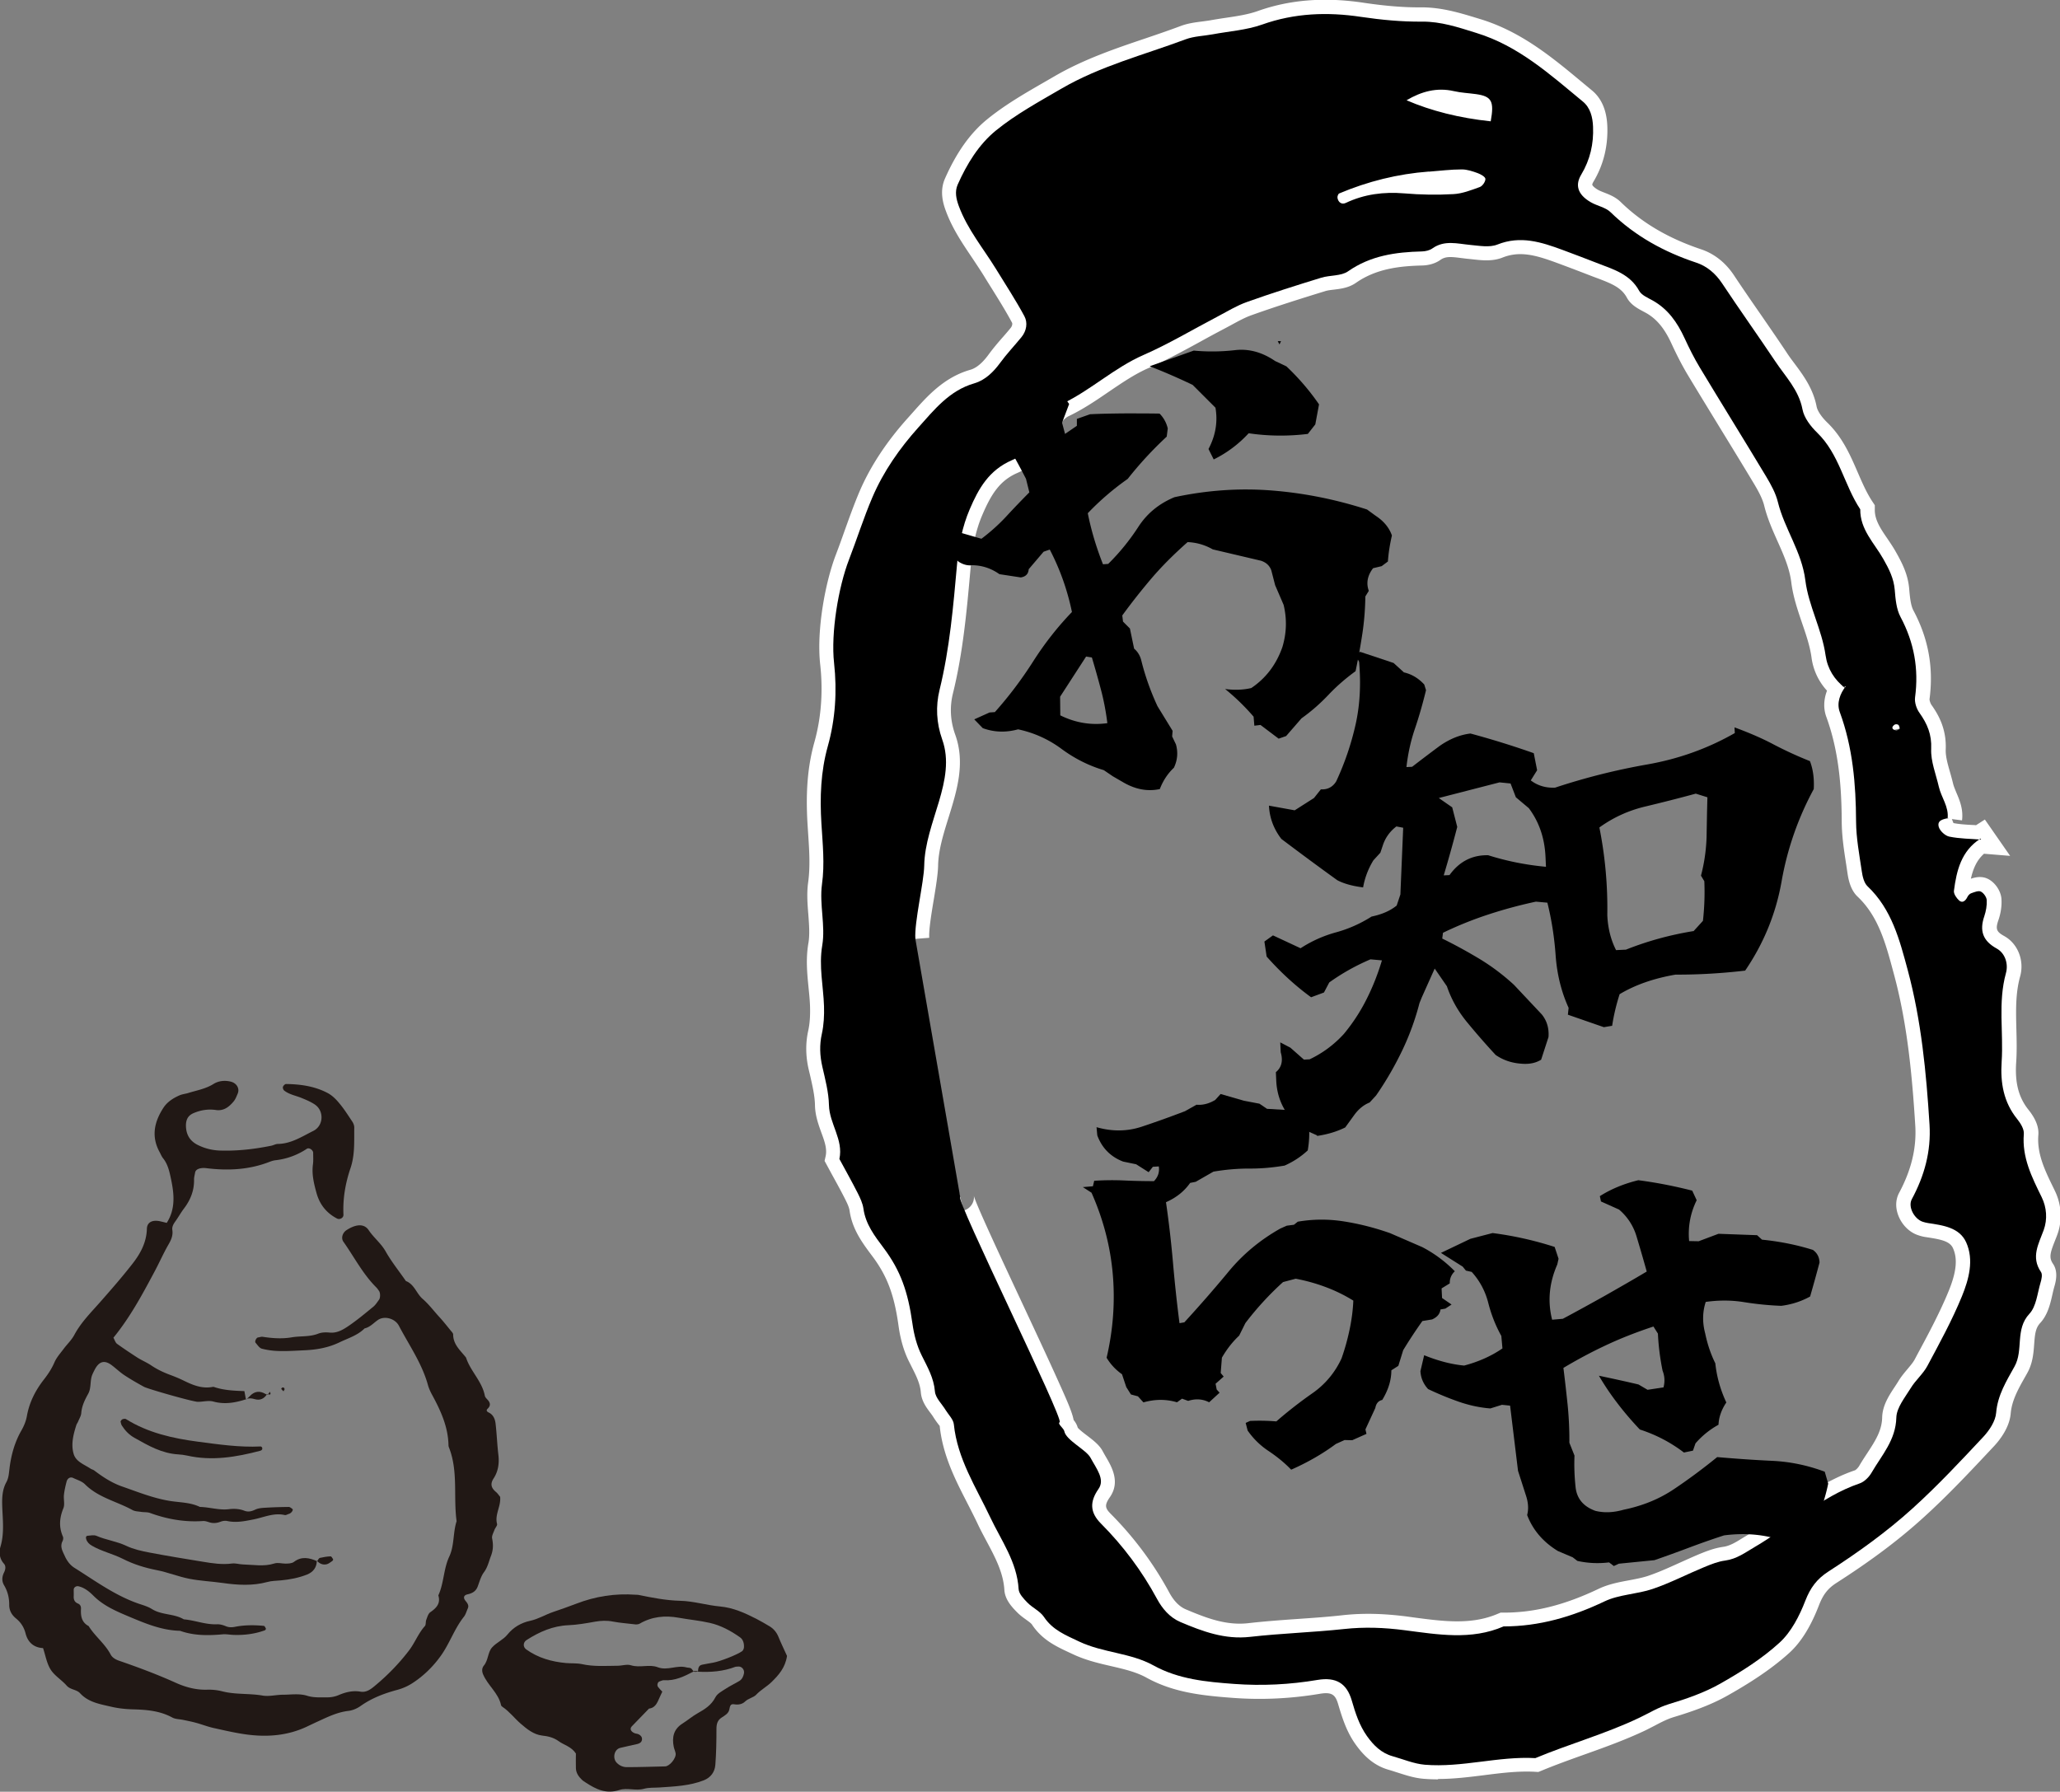
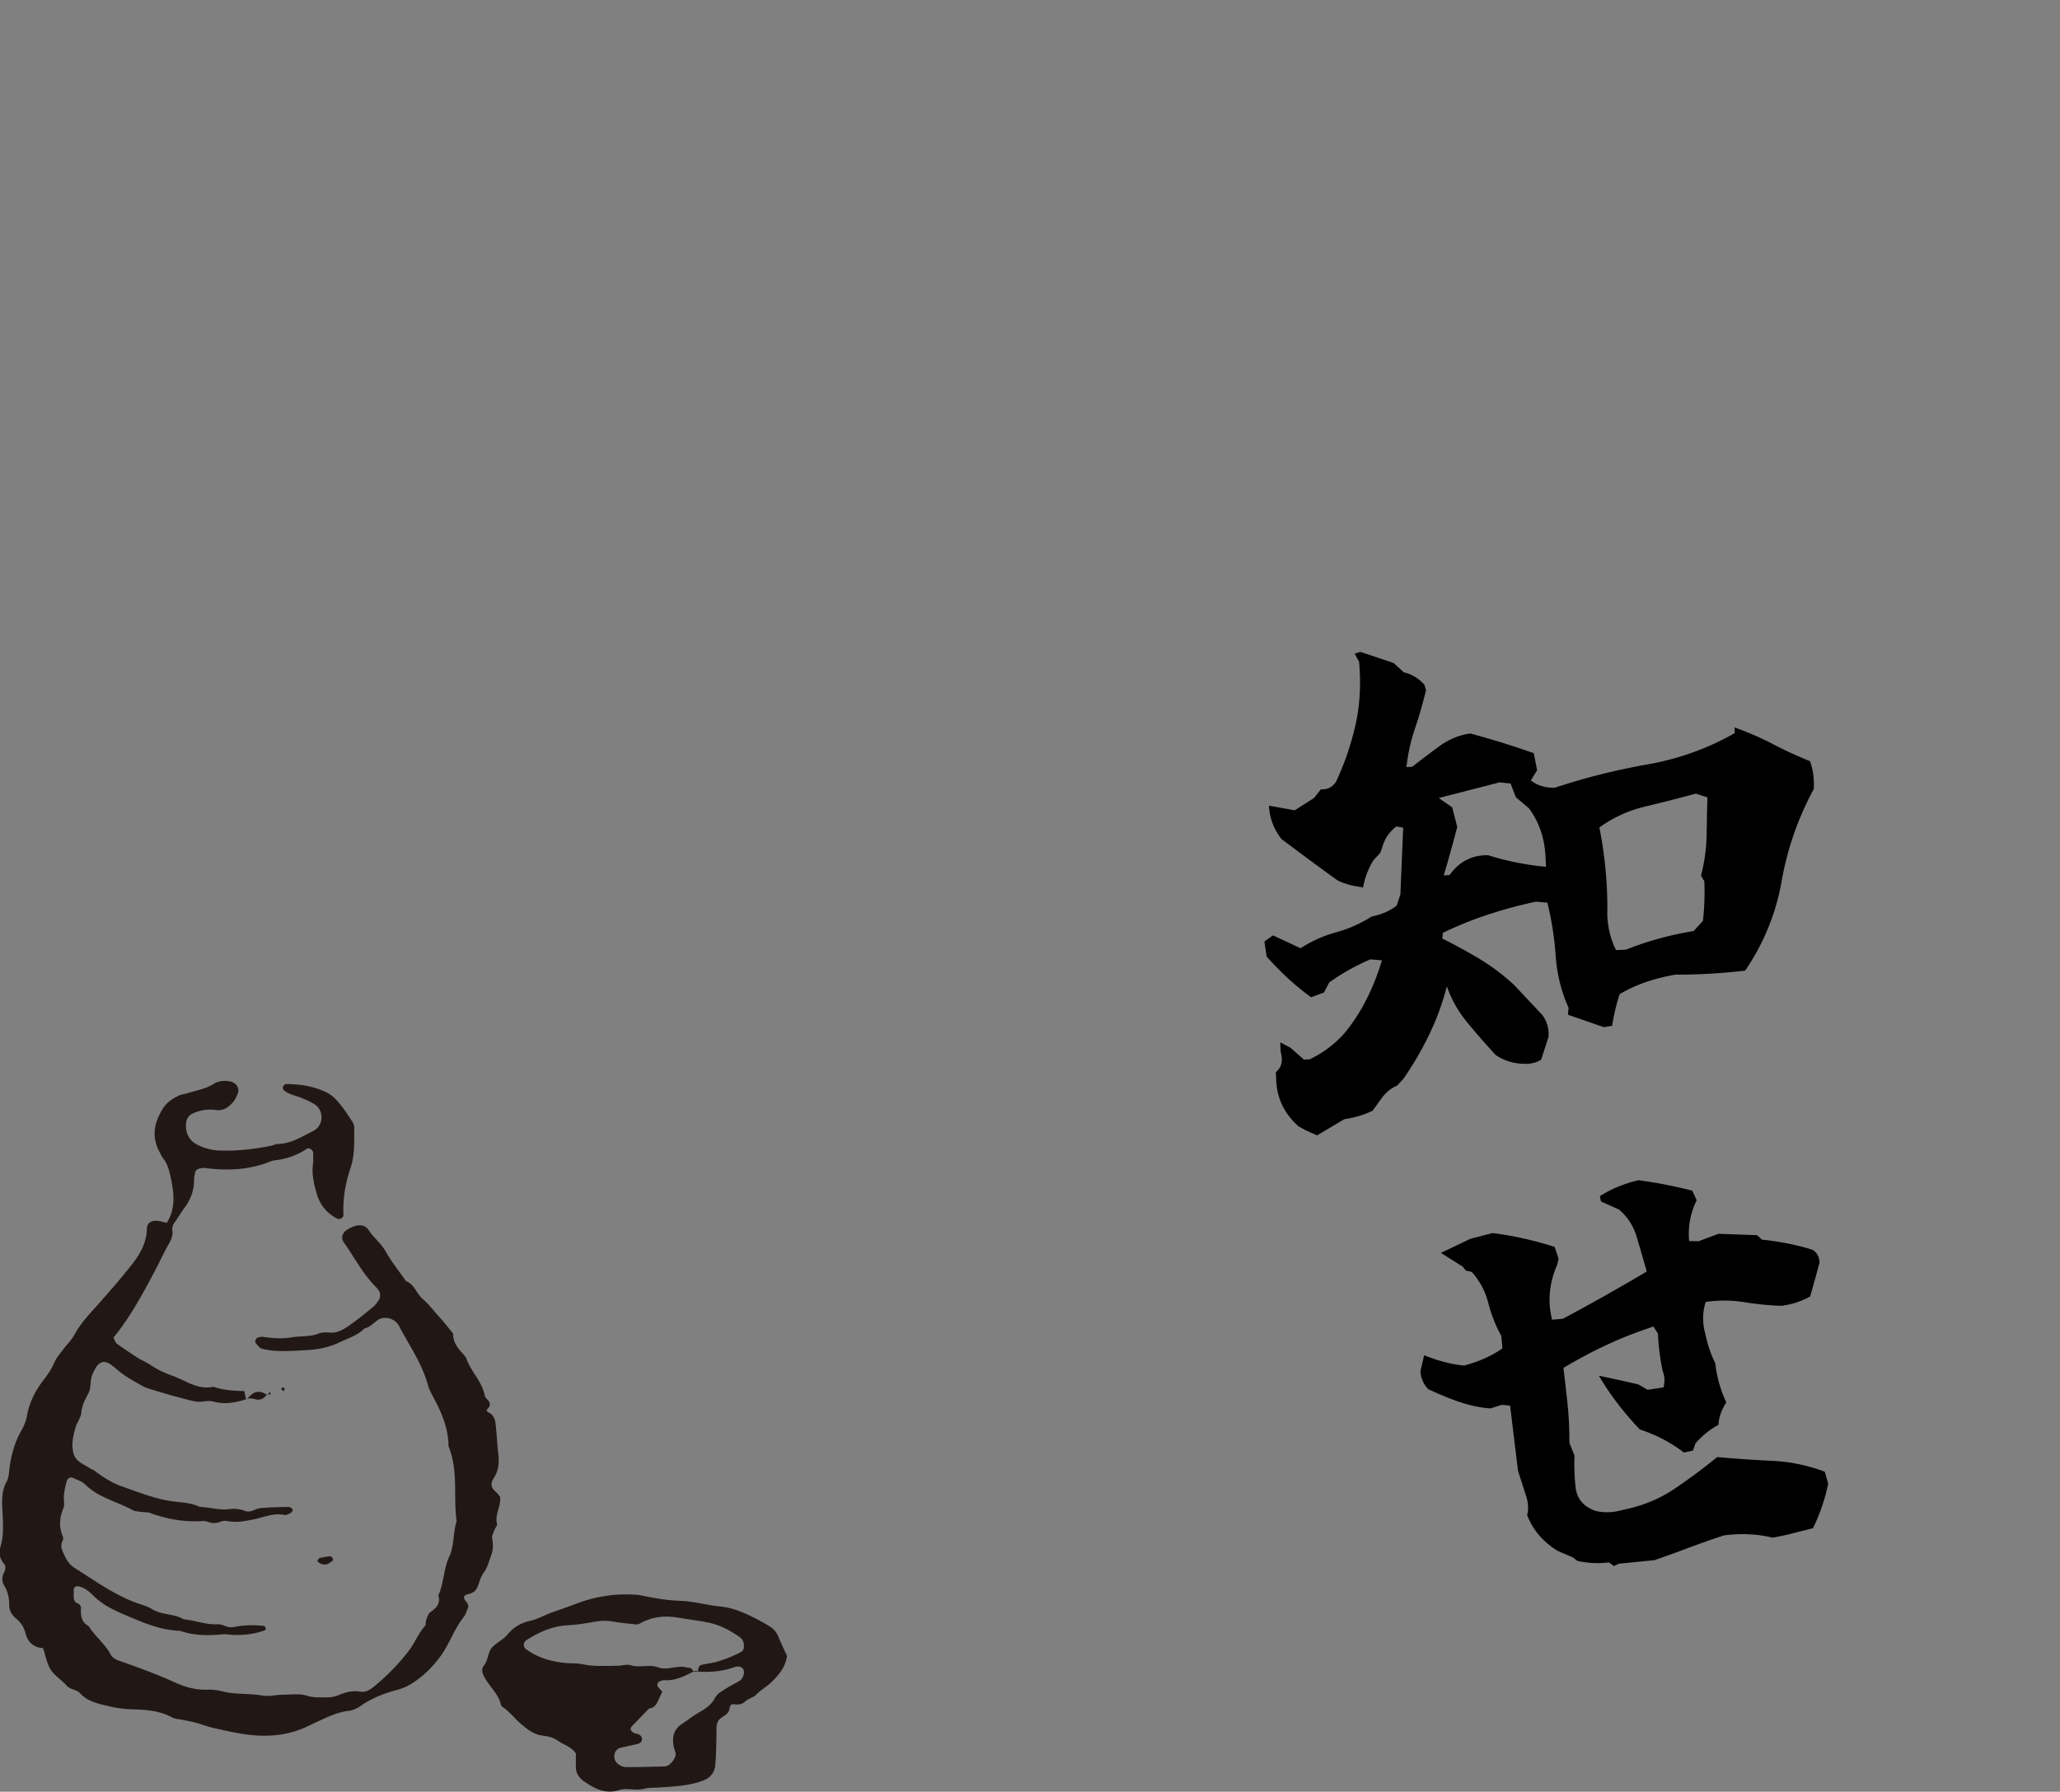
<svg xmlns="http://www.w3.org/2000/svg" id="_レイヤー_2" viewBox="0 0 221.02 192.26">
  <rect x="0" y="0" width="221.02" height="192.26" fill="#808080" stroke="none" />
  <defs>
    <style>.cls-1,.cls-3{stroke-width:0}.cls-3{fill:#211815}</style>
  </defs>
  <g id="_レイヤー_1-2">
-     <path d="M154.26 190.93c-.5 0-1-.02-1.51-.06-1-.08-1.9-.38-2.78-.66-.32-.1-.64-.21-.96-.3-1.82-.51-2.91-1.81-3.58-2.75-.94-1.32-1.41-2.78-1.85-4.27-.29-.99-.63-1.37-1.98-1.14-3.09.52-6.22.67-9.3.44-3.37-.25-6.4-.58-9.29-2.17-1.12-.62-2.42-.92-3.8-1.24-1.34-.31-2.72-.63-4.08-1.27l-.41-.19c-1.43-.67-2.91-1.36-4-3-.09-.14-.37-.34-.62-.52-.31-.22-.65-.47-.97-.79-.52-.53-1.3-1.33-1.37-2.4-.11-1.86-.99-3.51-1.92-5.25-.34-.64-.68-1.27-.98-1.92-.34-.71-.7-1.42-1.06-2.12-1.31-2.55-2.66-5.18-2.98-8.33-.01.02-.16-.19-.26-.32-.14-.19-.28-.39-.4-.58-.1-.17-.23-.34-.35-.5-.42-.56-.93-1.25-1.01-2.16-.08-1-.53-1.86-1.04-2.87l-.23-.46c-.55-1.09-.93-2.4-1.13-3.87-.46-3.3-1.22-5.32-2.81-7.44l-.06-.08c-.98-1.31-2.1-2.8-2.38-4.82-.05-.35-.26-.79-.46-1.19-.44-.87-.91-1.73-1.38-2.58l-.84-1.55.12-.54c.16-.76-.12-1.56-.46-2.48-.31-.86-.67-1.84-.69-2.95-.02-1.04-.28-2.13-.54-3.28l-.13-.54c-.34-1.47-.35-2.85-.05-4.2.16-.73.22-1.57.19-2.58-.02-.66-.09-1.33-.16-2.03-.15-1.52-.31-3.09-.01-4.8.15-.91.07-1.92-.01-3-.09-1.13-.19-2.3-.02-3.5.23-1.7.12-3.39 0-5.17l-.07-1.08c-.21-3.5.02-6.21.74-8.79.73-2.62.94-5.42.62-8.33-.41-3.73.56-8.87 1.69-11.8.32-.84.63-1.7.93-2.55.5-1.39 1.01-2.82 1.6-4.21 1.15-2.68 2.88-5.32 5.17-7.87l.49-.55c1.59-1.79 3.39-3.83 6.23-4.64.65-.19 1.3-.73 1.97-1.65.49-.67 1.02-1.29 1.54-1.88.27-.31.54-.62.8-.94.17-.2.23-.45.16-.59-.68-1.27-1.47-2.53-2.23-3.75-.27-.43-.54-.86-.8-1.29-.39-.63-.81-1.25-1.22-1.87-1.05-1.56-2.15-3.17-2.85-5.08-.32-.85-.67-2.14-.1-3.45 1.24-2.82 2.73-4.91 4.54-6.38 1.93-1.57 4.09-2.81 6.19-4.02l1.04-.6c3.11-1.81 6.49-2.96 9.75-4.06 1.27-.43 2.53-.86 3.78-1.33.77-.29 1.57-.39 2.27-.48.3-.04.61-.08.91-.13.56-.1 1.12-.19 1.68-.27 1.21-.18 2.34-.35 3.37-.71 3.44-1.23 7.16-1.53 11.35-.91 2.4.36 4.41.52 6.32.5 2.09.01 3.98.57 5.81 1.13l.46.14c4.37 1.34 7.68 4.09 10.89 6.76l1.06.88c1.02.84 1.58 2.12 1.65 3.8.09 2.18-.41 4.2-1.48 5.99-.13.21-.14.33-.13.35.02.06.16.27.63.54.17.1.41.19.66.29.54.21 1.21.47 1.76 1.01 2.31 2.25 5.13 3.9 8.62 5.07 1.41.47 2.63 1.43 3.53 2.79.97 1.46 1.97 2.91 2.97 4.35.92 1.34 1.85 2.68 2.75 4.04.25.38.52.74.8 1.11.93 1.25 1.98 2.67 2.35 4.6.09.45.52 1.1 1.14 1.7 1.64 1.59 2.47 3.5 3.27 5.35.49 1.13.95 2.19 1.57 3.13l.26.39v.46c-.02 1.12.62 2.06 1.36 3.14.31.46.63.93.92 1.45.67 1.19 1.28 2.39 1.41 3.92.07.82.15 1.75.45 2.32 1.62 3.03 2.18 6.15 1.73 9.54 0 .11.08.41.21.6.76 1.07 1.62 2.58 1.53 4.78-.03.71.2 1.53.45 2.4.12.42.24.85.34 1.27.07.29.21.61.35.96.34.79.76 1.77.61 2.98l-1.09-.14.17.43c.67.13 1.38.17 2.13.21.1 0 .19.01.29.02l.95-.61 2.71 3.9-2.8-.23c-.75.66-1.16 1.55-1.41 2.68.48-.16 1.15-.31 1.81.01.79.38 1.42 1.32 1.47 2.18.06.91-.15 1.75-.34 2.29-.31.92-.2 1.21.63 1.67 1.47.81 2.19 2.64 1.71 4.35-.5 1.8-.45 3.67-.4 5.65.03 1.15.06 2.35-.02 3.55-.15 2.2.26 3.78 1.34 5.12.75.94 1.1 1.83 1.04 2.65-.17 2.05.69 3.81 1.69 5.85l.08.17c.72 1.47.82 3.18.27 4.68-.08.23-.18.47-.27.7-.51 1.29-.65 1.79-.2 2.45.41.6.46 1.4.15 2.43-.08.28-.15.58-.22.89-.23 1.01-.5 2.16-1.3 3.03-.5.54-.57 1.18-.65 2.27-.07.96-.15 2.04-.74 3.1l-.23.41c-.74 1.3-1.43 2.54-1.55 3.94-.13 1.51-1.17 2.83-1.77 3.48l-.16.17c-2.39 2.55-4.85 5.18-7.5 7.57-2.58 2.34-5.52 4.55-9.26 6.95-.92.59-1.43 1.24-1.88 2.4-.88 2.28-1.91 3.94-3.15 5.08-2.15 1.96-4.68 3.49-6.64 4.6-1.89 1.07-4 1.78-5.82 2.33-.68.21-1.32.54-2 .9-.33.17-.66.34-1 .51-2.17 1.03-4.43 1.84-6.62 2.62-1.51.54-3.07 1.1-4.56 1.72l-.32.13-.34-.02c-1.78-.1-3.57.12-5.45.36-1.6.2-3.25.41-4.94.41zm-11.99-12.24c2.63 0 3.73 1.77 4.2 3.36.39 1.33.74 2.43 1.41 3.38.65.92 1.24 1.4 1.95 1.6.36.1.71.22 1.07.33.75.24 1.45.47 2.1.52 1.9.16 3.81-.08 5.82-.33 1.83-.23 3.71-.46 5.64-.4 1.46-.6 2.95-1.13 4.39-1.64 2.12-.76 4.31-1.54 6.34-2.51.31-.15.61-.3.9-.46.77-.4 1.57-.82 2.52-1.11 1.75-.53 3.59-1.15 5.22-2.07 1.82-1.03 4.16-2.44 6.09-4.2.88-.8 1.68-2.13 2.38-3.95.68-1.75 1.59-2.9 3.05-3.84 3.59-2.31 6.41-4.42 8.86-6.65 2.55-2.31 4.98-4.9 7.32-7.4l.16-.17c.63-.67.94-1.33.97-1.67.17-2.06 1.1-3.71 1.93-5.17l.22-.4c.27-.48.31-1.11.37-1.85.09-1.23.2-2.75 1.44-4.09.26-.28.43-1.01.58-1.66.08-.37.17-.74.27-1.08.02-.07.04-.14.05-.18-1.12-1.91-.43-3.65.08-4.94.08-.2.16-.41.24-.61.27-.75.22-1.6-.15-2.35l-.08-.17c-1.08-2.21-2.2-4.49-1.99-7.33-.03-.09-.13-.3-.38-.61-1.56-1.95-2.2-4.24-2-7.21.07-1.06.04-2.13.01-3.27-.06-2.11-.12-4.3.5-6.54.09-.33.01-.76-.27-.92-2.03-1.13-2.75-2.87-2.09-5.06-.22.12-.42.17-.57.2-.6.11-1.22-.09-1.69-.53-.27-.26-1.14-1.18-1-2.3.17-1.4.45-2.81 1.11-4.07-.15-.02-.29-.05-.44-.08-.52-.1-1.03-.4-1.44-.8l-.3.17.06-.44c-.27-.32-.48-.69-.59-1.07-.21-.76 0-1.33.2-1.67.16-.26.36-.46.57-.61-.06-.18-.15-.38-.25-.6-.19-.43-.4-.93-.52-1.48-.08-.37-.19-.75-.3-1.12-.3-1.06-.61-2.16-.56-3.35.02-.47-.02-.89-.14-1.3l-.98.49c-.24.16-.76.49-1.44.35-1.18-.26-1.47-1.07-1.55-1.41-.15-.7.15-1.4.8-1.89.54-.4 1.24-.41 1.79-.21-.2-.57-.27-1.16-.2-1.69.37-2.75-.09-5.27-1.4-7.73-.6-1.12-.7-2.43-.79-3.48-.08-.94-.5-1.74-1.03-2.7-.23-.4-.5-.81-.79-1.23-.82-1.21-1.75-2.57-1.87-4.39-.65-1.05-1.12-2.16-1.59-3.23-.71-1.65-1.39-3.21-2.6-4.39-.77-.74-1.74-1.92-2-3.3-.24-1.25-.97-2.23-1.81-3.37-.3-.41-.6-.81-.88-1.23-.9-1.34-1.81-2.67-2.73-4-1.01-1.46-2.01-2.92-2.99-4.4-.54-.81-1.2-1.35-1.98-1.61-3.93-1.31-7.12-3.19-9.76-5.76-.11-.11-.47-.25-.76-.36-.33-.13-.7-.27-1.07-.48-1.1-.63-1.79-1.44-2.03-2.38-.15-.6-.2-1.54.46-2.64.78-1.3 1.12-2.71 1.06-4.32-.05-1.19-.43-1.5-.56-1.6l-1.07-.88c-3.11-2.59-6.06-5.03-9.85-6.2l-.47-.14c-1.65-.51-3.22-1-4.82-1h-.39c-1.98 0-4.04-.17-6.46-.53-3.69-.55-6.93-.3-9.9.76-1.3.47-2.64.66-3.94.86-.53.08-1.05.15-1.57.25-.35.07-.71.11-1.08.16-.59.08-1.15.15-1.6.31-1.28.48-2.57.92-3.87 1.36-3.27 1.11-6.35 2.15-9.2 3.81l-1.05.61c-1.99 1.15-4.05 2.33-5.79 3.75-1.44 1.17-2.64 2.89-3.69 5.26-.11.24-.06.61.16 1.19.58 1.57 1.53 2.96 2.53 4.44.44.65.88 1.3 1.29 1.97.26.43.53.85.79 1.27.79 1.26 1.61 2.57 2.33 3.92.65 1.22.46 2.76-.48 3.91-.28.34-.56.67-.85 1-.5.58-.97 1.12-1.39 1.69-1.08 1.48-2.25 2.38-3.57 2.76-2 .57-3.37 2.11-4.81 3.75l-.5.56c-2.06 2.3-3.63 4.67-4.64 7.04-.56 1.31-1.06 2.7-1.54 4.04-.31.88-.62 1.75-.96 2.62-.99 2.58-1.85 7.29-1.51 10.4.36 3.3.12 6.49-.71 9.48-.63 2.24-.82 4.65-.63 7.8l.07 1.05c.13 1.85.26 3.77-.02 5.78-.12.87-.04 1.83.04 2.84.1 1.21.2 2.46-.02 3.74-.22 1.31-.1 2.62.04 4 .07.72.15 1.46.17 2.23.04 1.26-.04 2.35-.26 3.32-.21.93-.19 1.84.05 2.89l.12.53c.29 1.25.59 2.54.62 3.89.01.62.26 1.29.51 2 .38 1.04.8 2.19.66 3.54l.33.61c.48.88.96 1.77 1.42 2.66.31.61.65 1.33.76 2.14.17 1.25.93 2.26 1.81 3.43l.06.08c1.9 2.54 2.85 5.01 3.38 8.83.16 1.15.44 2.14.84 2.94l.22.44c.6 1.18 1.22 2.4 1.35 3.98.03.09.27.4.42.61.19.25.37.5.52.76.07.12.16.23.24.35.32.43.75 1.02.83 1.79.27 2.58 1.43 4.86 2.66 7.26.38.73.75 1.47 1.1 2.21.29.6.6 1.19.92 1.79 1.03 1.92 2.09 3.91 2.27 6.37.1.17.39.46.52.6.14.14.35.29.57.45.44.31.98.7 1.37 1.29.62.94 1.57 1.38 2.77 1.94l.42.2c1.06.5 2.23.77 3.47 1.06 1.51.35 3.07.71 4.56 1.53 2.37 1.3 4.94 1.58 8.06 1.81 2.85.21 5.73.07 8.59-.41.41-.07.8-.1 1.15-.1zm73.38-57.02zM202.44 78.5c.08.16.23.35.45.5.57.4 1.1.09 1.3-.06.02-.01.03-.02.05-.04l-.38-.73.41.71c.19-.2.37-.61.27-1.09-.12-.57-.57-.85-.75-.89a1.5 1.5 0 0 0-.6 0l.67 1.27-1.41.32zm-69.39 98.7c-2.55 0-4.83-.87-6.97-1.77-1.33-.56-2.43-1.62-3.25-3.15a33.542 33.542 0 0 0-5.77-7.76c-1.16-1.17-2.18-3.09-.42-5.61-.01-.16-.37-.77-.59-1.13-.13-.22-.26-.44-.38-.66-.09-.12-.55-.47-.86-.71-.84-.65-1.71-1.31-2.02-2.25 0-.01-.02-.02-.03-.03-.25-.3-.72-.84-.63-1.61-.53-1.49-3.07-6.93-5.15-11.37-5.79-12.38-5.76-12.44-5.34-13.34l.3-.63.69-.19.77 2.9c.85-.23 1.2-1.1 1.07-1.62.22.91 3 6.85 5.23 11.62 1.4 3 2.8 5.99 3.82 8.26.96 2.13 1.52 3.39 1.67 4.22.17.21.35.48.44.82.16.21.68.61 1 .85.68.52 1.32 1.01 1.67 1.66.1.19.21.38.32.57.64 1.09 1.61 2.73.46 4.38-.6.86-.51 1.18.08 1.78 2.5 2.51 4.62 5.36 6.29 8.45.49.91 1.09 1.52 1.78 1.81 2.29.97 4.37 1.75 6.72 1.48 1.76-.2 3.55-.33 5.27-.45 1.58-.11 3.22-.22 4.81-.4 2.17-.24 4.35-.19 6.87.13l.8.11c3.18.42 6.18.82 9.01-.4l.29-.12h.35c3.28 0 6.51-.81 10.16-2.55 1.07-.51 2.2-.72 3.28-.92.73-.14 1.43-.27 2.05-.48 1.12-.38 2.2-.87 3.35-1.39.69-.31 1.37-.62 2.06-.91.85-.35 1.7-.68 2.64-.81.7-.1 1.33-.48 2.05-.93l.6-.36c1.28-.75 2.49-1.61 3.77-2.52 2.35-1.67 4.77-3.4 7.7-4.4.09-.03.33-.24.48-.5.26-.45.55-.89.84-1.33.85-1.3 1.58-2.41 1.61-3.85.03-1.28.74-2.36 1.37-3.31.14-.21.27-.41.39-.61.3-.49.66-.91.97-1.28.3-.36.59-.7.76-1.02l.34-.64c1.17-2.17 2.37-4.42 3.3-6.69.84-2.05.98-3.47.47-4.6-.34-.76-1.29-.95-2.81-1.18l-.13-.02c-.27-.04-.55-.11-.83-.21-.9-.3-1.7-1.09-2.08-2.06-.35-.87-.32-1.75.07-2.48 1.31-2.45 1.88-4.81 1.73-7.22-.33-5.25-.83-10.85-2.29-16.24l-.07-.26c-.82-3.06-1.6-5.95-3.83-8.06-.74-.7-.97-1.76-1.08-2.5l-.15-1.01c-.23-1.46-.46-2.98-.47-4.53-.02-3.37-.23-7.34-1.65-11.24-.33-.89-.29-1.87.07-2.82a6.505 6.505 0 0 1-1.66-3.56c-.17-1.23-.58-2.43-1.02-3.71-.47-1.39-.96-2.82-1.15-4.35-.19-1.53-.81-2.92-1.47-4.4-.54-1.21-1.1-2.46-1.44-3.85-.19-.75-.62-1.54-1.06-2.28-1.23-2.05-2.48-4.09-3.73-6.13-1.14-1.87-2.29-3.74-3.42-5.62-.56-.94-1.11-1.99-1.72-3.31-.76-1.67-1.62-2.7-2.78-3.34l-.26-.14c-.56-.3-1.34-.7-1.76-1.48-.58-1.06-1.56-1.48-3.12-2.07l-.46-.17c-1.29-.5-2.57-.99-3.87-1.47-2.25-.83-3.99-1.35-5.9-.59-1.06.42-2.18.3-3.17.19l-.46-.05c-.26-.02-.52-.06-.78-.09-1.09-.14-1.69-.2-2.25.2-.7.5-1.53.59-1.97.6-2.39.06-4.9.33-7.09 1.86-.76.53-1.62.64-2.38.73-.35.04-.67.08-.92.16-2.4.74-5.19 1.61-7.9 2.58-.71.25-1.42.64-2.17 1.05l-.84.45c-.84.44-1.67.89-2.5 1.35-1.77.97-3.61 1.97-5.51 2.81-1.52.66-2.88 1.6-4.33 2.58-1.34.92-2.73 1.86-4.28 2.6-.47.23-.87.73-1.08 1.38-.71 2.1-2.28 3.78-4.42 4.71-1.88.82-2.8 2.27-3.75 4.49-.65 1.51-1.04 3.21-1.23 5.35l-.05.53c-.39 4.36-.79 8.88-1.88 13.29-.36 1.47-.28 2.96.25 4.43 1.1 3.06.17 6.03-.72 8.89-.56 1.8-1.09 3.5-1.12 5.17-.02.89-.23 2.21-.46 3.6-.25 1.48-.55 3.31-.49 4.13l-2.99.23c-.09-1.18.21-2.96.52-4.85.2-1.23.41-2.49.42-3.16.04-2.1.66-4.09 1.26-6.01.78-2.5 1.52-4.87.76-6.99-.73-2.04-.84-4.11-.34-6.16 1.03-4.19 1.43-8.59 1.8-12.84l.05-.53c.22-2.47.69-4.46 1.46-6.27.96-2.22 2.23-4.71 5.31-6.05 1.36-.59 2.35-1.63 2.78-2.92.48-1.42 1.44-2.56 2.63-3.13 1.34-.64 2.58-1.48 3.89-2.38 1.5-1.02 3.05-2.08 4.82-2.85 1.78-.78 3.56-1.75 5.27-2.69.85-.46 1.7-.93 2.56-1.38.26-.14.53-.28.79-.42.82-.45 1.66-.91 2.6-1.24 2.77-.98 5.59-1.87 8.02-2.62.5-.15.99-.22 1.43-.27.37-.05.88-.11 1.04-.22 2.85-1.99 6.02-2.33 8.74-2.4.16 0 .29-.04.32-.06 1.52-1.08 3.09-.88 4.35-.71.23.03.45.06.68.08l.51.05c.64.07 1.36.15 1.73 0 3.12-1.25 5.96-.2 8.04.56 1.31.48 2.61.98 3.91 1.49l.44.17c1.66.63 3.55 1.34 4.69 3.43.03 0 .34.17.52.26l.33.18c2.27 1.26 3.4 3.3 4.05 4.72.56 1.22 1.05 2.18 1.56 3.01 1.13 1.87 2.27 3.74 3.41 5.6 1.25 2.05 2.51 4.1 3.74 6.16.56.94 1.13 1.97 1.41 3.11.28 1.12.76 2.2 1.27 3.34.72 1.61 1.47 3.28 1.71 5.26.15 1.22.57 2.45 1.01 3.75.46 1.35.94 2.75 1.15 4.26.08.56.26 1.06.56 1.51l.81-.54.23.81 2.73-.56-2.1 2.73 1.09 3.79-1.66-1.29c1.38 4.14 1.58 8.34 1.6 11.58 0 1.32.21 2.66.44 4.08l.16 1.03c.09.61.2.78.21.8 2.8 2.64 3.73 6.08 4.63 9.41l.07.26c1.53 5.65 2.05 11.43 2.38 16.84.18 2.94-.48 5.8-2.03 8.72.03.13.18.34.28.38.1.03.21.06.32.08l.12.02c1.71.26 4.06.61 5.1 2.9 1.13 2.5.37 5.04-.42 6.98-.99 2.42-2.23 4.73-3.43 6.98l-.34.64c-.32.61-.75 1.11-1.13 1.55-.27.32-.52.61-.7.9-.14.23-.29.46-.45.7-.39.58-.87 1.31-.88 1.72-.05 2.29-1.14 3.95-2.1 5.42-.26.39-.52.79-.75 1.2-.39.67-1.15 1.5-2.11 1.83-2.52.86-4.67 2.39-6.94 4-1.28.91-2.59 1.85-3.99 2.66l-.54.33c-.88.54-1.88 1.16-3.2 1.34-.58.08-1.23.34-1.9.61-.66.28-1.32.57-1.98.87-1.16.53-2.36 1.07-3.61 1.5-.83.28-1.67.44-2.48.59-.94.17-1.82.34-2.54.68-3.91 1.86-7.58 2.79-11.19 2.84-3.5 1.4-6.96.94-10.31.5l-.79-.1c-2.28-.3-4.23-.33-6.16-.13-1.65.18-3.31.29-4.92.41-1.69.12-3.44.24-5.14.43-.43.05-.85.07-1.26.07zm-17.37-23.9zm-2.73-1.98s-.09.05-.12.08l.12-.08zm31.16-128c-.32 0-.64-.08-.93-.23-.6-.31-1.02-.91-1.14-1.63-.13-.76.24-1.76 1.08-2.11 3.28-1.38 6.68-2.21 10.09-2.46.34-.02.67-.05 1.01-.08.85-.07 1.73-.15 2.62-.16.84-.02 1.65.28 2.23.49.52.19 1.74.76 1.81 1.95.05.94-.67 2.03-1.58 2.36l-.15.06c-.93.35-1.98.74-3.11.8-1.8.1-3.65.07-5.49-.08-2.12-.18-3.87.1-5.51.89-.3.14-.62.21-.93.21zm14.15-4.69s-.02 0-.04.01h.04zm2.93-4l-1.39-.15c-5.18-.55-5.35-.6-9.47-2.37l-2.71-1.17 2.54-1.5c2.1-1.24 4.12-1.62 6.18-1.15.42.09.88.14 1.36.19.3.03.59.06.88.1.89.12 1.88.37 2.51 1.23.71.98.56 2.24.34 3.44l-.25 1.37z" fill="#fff" stroke-width="0" />
-     <path class="cls-1" d="M212.47 90c-2.04 1.31-2.55 3.41-2.83 5.59-.04.32.27.77.54 1.02.33.31.67.12.9-.35.08-.17.25-.36.41-.41.34-.12.78-.31 1.04-.18.3.15.61.59.63.92.03.57-.08 1.18-.26 1.72-.53 1.55-.18 2.64 1.33 3.47.93.52 1.26 1.67.99 2.64-.87 3.15-.25 6.34-.46 9.5-.15 2.26.2 4.34 1.67 6.16.36.45.75 1.08.71 1.59-.21 2.53.86 4.64 1.92 6.8.53 1.09.63 2.36.21 3.52-.54 1.49-1.39 2.89-.29 4.5.18.26.06.79-.05 1.15-.34 1.14-.45 2.54-1.19 3.33-1.57 1.68-.61 3.89-1.6 5.66-.86 1.55-1.81 3.06-1.97 4.96-.07.9-.72 1.88-1.37 2.58-2.45 2.62-4.91 5.25-7.57 7.66-2.8 2.54-5.88 4.75-9.06 6.8-1.24.8-1.93 1.74-2.47 3.12-.63 1.63-1.51 3.36-2.77 4.51-1.89 1.73-4.12 3.13-6.36 4.4-1.71.97-3.63 1.63-5.52 2.2-1.17.36-2.15.98-3.21 1.48-3.59 1.71-7.44 2.78-11.11 4.31-3.98-.22-7.88 1.04-11.86.71-1.17-.1-2.31-.59-3.45-.91-1.22-.34-2.05-1.17-2.76-2.17-.82-1.16-1.24-2.47-1.63-3.82-.54-1.84-1.68-2.53-3.67-2.2-2.97.5-5.94.65-8.94.43-2.99-.22-5.96-.49-8.67-1.99-2.47-1.36-5.39-1.34-7.95-2.55-1.47-.7-2.86-1.24-3.8-2.66-.42-.62-1.23-.97-1.77-1.53-.4-.41-.91-.94-.94-1.44-.17-2.92-1.87-5.22-3.05-7.72-1.53-3.23-3.52-6.27-3.9-9.96-.05-.53-.56-1.02-.87-1.52-.4-.67-1.1-1.31-1.16-2.01-.12-1.46-.8-2.62-1.42-3.87-.52-1.04-.83-2.24-.99-3.4-.48-3.43-1.27-5.7-3.1-8.14-.96-1.28-1.93-2.54-2.16-4.21-.08-.57-.35-1.14-.61-1.66-.63-1.24-1.31-2.45-1.97-3.67.45-2.08-1.07-3.77-1.12-5.78-.03-1.38-.4-2.76-.71-4.12-.27-1.19-.32-2.34-.05-3.54.21-.95.26-1.97.23-2.95-.07-2.17-.57-4.27-.19-6.53.36-2.12-.32-4.4-.03-6.54.31-2.22.07-4.37-.06-6.54-.17-2.81-.08-5.55.69-8.3.81-2.9 1-5.88.67-8.91-.36-3.23.46-8.14 1.6-11.1.86-2.23 1.58-4.52 2.52-6.71 1.18-2.76 2.93-5.25 4.91-7.46 1.69-1.88 3.33-3.98 6.02-4.75 1.14-.33 2.04-1.2 2.77-2.2.7-.96 1.53-1.83 2.28-2.75.56-.68.69-1.56.32-2.25-.94-1.75-2.04-3.42-3.08-5.12-1.36-2.2-3.03-4.21-3.95-6.68-.29-.78-.46-1.57-.13-2.32.98-2.21 2.27-4.32 4.12-5.82 2.14-1.74 4.63-3.09 7.03-4.49 4.16-2.42 8.83-3.61 13.3-5.28.91-.34 1.95-.36 2.92-.54 1.77-.33 3.61-.45 5.28-1.04 3.5-1.25 7.05-1.37 10.63-.83 2.18.32 4.35.53 6.55.51 2.02-.02 3.89.61 5.81 1.21 4.54 1.39 7.91 4.46 11.43 7.36.81.66 1.06 1.68 1.1 2.7.08 1.83-.31 3.55-1.27 5.15-.62 1.03-.49 2.08 1.03 2.96.69.4 1.58.54 2.12 1.07 2.63 2.56 5.73 4.26 9.19 5.41 1.13.37 2.06 1.15 2.76 2.2 1.87 2.82 3.84 5.58 5.72 8.39 1.09 1.64 2.52 3.06 2.92 5.15.17.91.88 1.83 1.57 2.5 2.38 2.3 2.89 5.61 4.63 8.23-.03 2.17 1.52 3.64 2.48 5.34.6 1.06 1.12 2.07 1.22 3.31.08.98.17 2.06.62 2.9 1.46 2.74 1.97 5.57 1.56 8.63-.07.53.15 1.22.48 1.67.83 1.17 1.32 2.31 1.25 3.85-.06 1.34.51 2.72.82 4.07.26 1.15 1.1 2.15.94 3.42l.12-.07c-.54.12-1.27.22-1.07.95.12.44.69.96 1.13 1.05 1.12.23 2.28.23 3.42.32l-.08-.11zm-109.45 38.43c-.57.15 11.17 23.89 10.67 24.18-.27.16.45.66.5.96.17.96 2.34 1.99 2.8 2.83.66 1.22 1.59 2.34.87 3.37-.95 1.36-.93 2.51.25 3.7 2.4 2.41 4.41 5.1 6.03 8.1.56 1.04 1.36 1.99 2.51 2.48 2.38 1.01 4.77 1.9 7.48 1.59 3.35-.38 6.72-.48 10.07-.84 2.2-.24 4.31-.16 6.52.13 3.51.45 7.12 1.1 10.6-.41 3.84 0 7.38-1.04 10.84-2.69 1.58-.75 3.49-.76 5.18-1.34 1.88-.64 3.66-1.57 5.5-2.33.73-.3 1.49-.61 2.27-.71 1.24-.17 2.16-.87 3.2-1.48 3.77-2.2 6.97-5.34 11.2-6.79.51-.17 1.02-.68 1.3-1.17 1.08-1.86 2.59-3.48 2.65-5.9.03-1.07.93-2.16 1.55-3.17.51-.84 1.32-1.51 1.78-2.37 1.31-2.45 2.66-4.91 3.71-7.48.74-1.82 1.31-3.89.45-5.79-.72-1.59-2.49-1.82-4.08-2.06-.2-.03-.39-.08-.58-.14-.9-.3-1.61-1.6-1.17-2.42 1.35-2.51 2.08-5.13 1.9-8.02-.35-5.58-.88-11.14-2.33-16.54-.87-3.23-1.71-6.55-4.32-9.02-.38-.36-.54-1.06-.62-1.63-.26-1.77-.6-3.55-.61-5.32-.02-4.01-.35-7.94-1.75-11.75-.35-.95.02-1.96.65-2.77-.4.08-.46.03-.18-.15.03.12.07.24.1.35-1.15-.9-1.88-2.04-2.09-3.5-.39-2.78-1.83-5.32-2.17-8.04-.38-3.09-2.24-5.53-2.95-8.42-.23-.94-.73-1.85-1.23-2.69-2.36-3.93-4.79-7.83-7.15-11.75-.61-1.01-1.14-2.08-1.64-3.16-.77-1.67-1.77-3.11-3.42-4.03-.52-.29-1.18-.56-1.44-1.03-.96-1.76-2.69-2.28-4.35-2.92-1.29-.5-2.59-1-3.89-1.48-2.26-.83-4.49-1.56-6.97-.57-.85.34-1.95.13-2.93.04-1.38-.13-2.75-.54-4.04.37-.3.22-.75.32-1.13.33-2.81.07-5.5.44-7.92 2.13-.75.53-1.94.4-2.88.69-2.67.82-5.33 1.66-7.96 2.6-1.11.39-2.14 1.03-3.19 1.58-2.64 1.38-5.2 2.92-7.92 4.11-3.13 1.37-5.61 3.74-8.66 5.21-.86.41-1.52 1.24-1.86 2.26-.61 1.81-1.99 3.11-3.6 3.82-2.46 1.07-3.57 3.02-4.53 5.27-.8 1.87-1.17 3.82-1.35 5.81-.41 4.56-.79 9.12-1.89 13.59-.42 1.73-.34 3.52.29 5.3 1.56 4.36-1.85 8.89-1.93 13.53-.03 1.78-1.08 6.1-.95 7.87m55.09-82.34c-3.33.25-6.54 1.05-9.62 2.35-.11.05-.21.33-.18.48.08.47.45.74.88.54 2-.95 4.08-1.21 6.28-1.03 1.75.15 3.53.18 5.28.08.96-.05 1.91-.43 2.83-.76.29-.11.61-.58.6-.87-.01-.23-.5-.5-.82-.62-.55-.2-1.14-.4-1.71-.4-1.18 0-2.35.15-3.53.24zm-2.39-7.65q3.98 1.72 9.03 2.26c.39-2.16.11-2.68-1.58-2.92-.79-.11-1.59-.14-2.37-.32-1.84-.42-3.49.04-5.08.98zm52.92 67.44c-.03-.14-.02-.35-.11-.41-.11-.08-.35-.1-.45-.03-.37.27-.3.52.17.63.11.02.26-.12.39-.19z" />
-     <path class="cls-1" d="M137.28 36.96l-.19-.35.35-.01-.16.36zm-12.8 47.7c-1.34.3-2.67.05-4.01-.74l-1.07-.62-.97-.66c-1.61-.48-3.13-1.24-4.55-2.29a11.91 11.91 0 0 0-4.65-2.09c-1.31.36-2.58.32-3.79-.13l-.91-.94 1.64-.74.57-.04c1.51-1.69 2.88-3.51 4.11-5.44 1.23-1.93 2.62-3.7 4.16-5.3-.49-2.36-1.28-4.59-2.38-6.7l-.66.23-1.6 1.88c-.03.5-.32.8-.85.88l-2.29-.35c-.89-.63-1.87-.95-2.93-.96-.47.06-.96-.06-1.45-.38l-1.89-1.76.09-.93.9-.74 3.35.97c.97-.73 1.86-1.53 2.66-2.39.8-.87 1.63-1.73 2.48-2.59l-.36-1.45c-.67-1.31-1.37-2.58-2.09-3.82-.72-1.24-1.53-2.42-2.42-3.54l-1.21-.57c1.11-.43 2.22-.82 3.32-1.18 2.27-.14 4.51.07 6.71.62l.32.46-.76 2.01.32 1.2 1.27-.87v-.74l1.41-.5c1.25-.06 2.49-.08 3.74-.09 1.25 0 2.49 0 3.72.02.44.44.73.97.88 1.59l-.11.88a39.756 39.756 0 0 0-4.19 4.54 28.59 28.59 0 0 0-4.28 3.68c.36 1.81.9 3.63 1.63 5.48l.56-.04a23.66 23.66 0 0 0 3.23-3.97c.93-1.44 2.22-2.5 3.88-3.19 3.5-.75 6.97-.99 10.42-.72s6.86.95 10.24 2.04l.92.67c.87.57 1.46 1.28 1.75 2.12-.22.96-.37 1.89-.43 2.79l-.67.5-.92.22c-.6.78-.76 1.59-.46 2.43l-.37.6c-.02 1.34-.12 2.67-.32 3.99-.2 1.32-.44 2.66-.73 4.03-1.06.77-2.03 1.61-2.9 2.53-.87.92-1.83 1.77-2.9 2.53l-1.65 1.9-.8.28-1.95-1.47-.66.08-.08-.97c-.95-1.1-1.97-2.09-3.06-2.97 1 .14 1.94.1 2.81-.1 1.56-1.05 2.68-2.51 3.34-4.4.45-1.5.5-3 .13-4.53l-.91-2.11-.41-1.59c-.18-.5-.54-.84-1.1-1.03l-5.18-1.22c-.84-.48-1.74-.74-2.7-.78-1.47 1.3-2.75 2.58-3.83 3.84a67.316 67.316 0 0 0-3.18 4.03l.08.66.74.74.45 2.16c.41.35.66.79.78 1.31.42 1.68 1 3.3 1.73 4.87l1.62 2.64-.05.6.41.86c.24.87.16 1.7-.22 2.5-.66.62-1.16 1.38-1.51 2.28zm-5.67-7.06c-.15-1.21-.37-2.39-.67-3.53-.3-1.14-.63-2.32-.99-3.52l-.62-.1-2.79 4.31.02 2c1.62.8 3.3 1.08 5.04.84zm21.51-31.04c-2.12.26-4.24.24-6.35-.07a12.727 12.727 0 0 1-3.75 2.81l-.56-1.12c.76-1.43 1.01-2.91.75-4.43l-2.45-2.45c-1.65-.79-3.19-1.45-4.61-2l4.73-1.68c1.49.14 2.97.12 4.44-.05 1.47-.17 2.9.22 4.29 1.17l1.21.57c1.32 1.25 2.49 2.61 3.5 4.08l-.4 2.15-.8 1.02z" />
-     <path class="cls-1" d="M141.31 121.83l-1.25-.56-.74-.41c-1.51-1.35-2.31-2.99-2.39-4.92l-.04-.89c.61-.51.79-1.22.52-2.14l-.05-1.06 1.09.57 1.45 1.28.61-.03c1.39-.66 2.61-1.56 3.68-2.73.96-1.16 1.77-2.4 2.44-3.74.67-1.33 1.21-2.71 1.64-4.15l-1.23-.11c-1.57.67-3.04 1.49-4.42 2.48l-.57 1.08-1.38.51c-1.69-1.23-3.28-2.69-4.77-4.37l-.24-1.61.92-.66 2.96 1.38a13.44 13.44 0 0 1 3.78-1.7c1.36-.37 2.64-.94 3.84-1.7 1.11-.23 2-.62 2.69-1.18l.4-1.19.3-7.16-.73-.14c-.72.55-1.21 1.25-1.47 2.08l-.25.74-.75.82c-.56.92-.92 1.88-1.1 2.9-1.12-.14-2.05-.39-2.77-.77-2-1.44-4-2.92-6-4.43-.83-1.08-1.27-2.27-1.33-3.57l2.76.5 2.07-1.32.74-.93c.71.04 1.26-.24 1.64-.85.92-1.97 1.61-4.01 2.08-6.09.47-2.09.59-4.33.38-6.75l-.48-.87.61-.19 3.57 1.19 1.11 1.01c.83.19 1.55.62 2.18 1.3l.19.61c-.35 1.43-.74 2.81-1.19 4.13-.45 1.32-.75 2.69-.91 4.12l.61-.03c.97-.75 1.96-1.5 2.97-2.25 1.08-.75 2.18-1.19 3.29-1.32 2.26.61 4.53 1.31 6.79 2.11l.36 1.83-.68 1.09c.73.56 1.6.82 2.6.78 3.23-1.07 6.53-1.9 9.89-2.49 3.36-.59 6.5-1.71 9.4-3.37l-.03-.61c1.55.57 2.95 1.17 4.19 1.83 1.24.65 2.54 1.25 3.9 1.79.34.88.47 1.88.41 3a32.585 32.585 0 0 0-3.45 9.9c-.61 3.47-1.92 6.66-3.91 9.58-2.48.29-4.97.44-7.47.43-2.33.4-4.33 1.1-6 2.1-.36 1.13-.63 2.26-.8 3.39l-.89.15-3.86-1.34.08-.73c-.78-1.72-1.24-3.58-1.39-5.58-.14-2-.44-3.91-.89-5.71l-1.23-.11c-1.73.37-3.43.83-5.08 1.37a39.04 39.04 0 0 0-4.89 1.97l-.08.62c1.33.65 2.66 1.38 3.98 2.17 1.32.8 2.56 1.73 3.72 2.8l2.98 3.17c.55.68.79 1.49.72 2.43l-.79 2.43c-.58.36-1.28.5-2.1.43-1.05-.07-1.97-.38-2.78-.94a80.057 80.057 0 0 1-3.08-3.53c-.96-1.17-1.68-2.45-2.15-3.84l-1.31-1.9-1.38 3.08-.25.62c-.45 1.73-1.06 3.43-1.85 5.08s-1.72 3.27-2.81 4.84l-.69.75c-.62.25-1.16.68-1.62 1.3l-1 1.38c-.91.45-1.92.75-3.03.91zm14.21-27.93c1.05-1.46 2.44-2.17 4.15-2.13 1.96.62 4.03 1.04 6.2 1.24l-.05-1.06c-.09-2.01-.68-3.75-1.79-5.23l-1.39-1.17-.57-1.48-1.18-.12-6.52 1.68 1.44 1 .54 2.1c-.45 1.73-.93 3.46-1.45 5.2l.61-.03zm26.18 6.02l1.01-1.11c.16-1.42.21-2.84.15-4.25l-.36-.6c.35-1.32.55-2.69.6-4.1l.05-2.74.04-1.57-1.25-.39c-1.8.49-3.61.95-5.41 1.38-1.81.43-3.45 1.18-4.93 2.25.62 3.1.9 6.24.85 9.4.06 1.41.38 2.66.94 3.76l1.06-.05c2.31-.92 4.72-1.58 7.23-1.99z" />
-     <path class="cls-1" d="M138.52 157.69c-.69-.72-1.5-1.38-2.41-1.99a8.276 8.276 0 0 1-2.25-2.2l-.21-.82.47-.21c.9-.04 1.83-.03 2.82.05a46.7 46.7 0 0 1 3.87-3.02 9.194 9.194 0 0 0 3.13-3.75c.36-1.02.65-2.07.87-3.13.22-1.06.35-2.08.39-3.06-.9-.56-1.87-1.04-2.93-1.44-1.06-.4-2.14-.7-3.25-.91l-1.36.36c-1.47 1.33-2.82 2.8-4.04 4.4l-.67 1.35c-.72.67-1.33 1.46-1.85 2.36l-.13 1.65.32.38-.87.77.12.62.31.34-1.12 1.03c-.7-.36-1.45-.41-2.25-.15l-.66-.24-.54.39c-1.17-.35-2.37-.34-3.6.01l-.59-.65-.75-.2-.5-.79-.46-1.38a5.784 5.784 0 0 1-1.65-1.77c.7-3 .92-6 .66-8.98-.26-2.98-1.02-5.89-2.28-8.73l-.93-.6 1.08-.09.14-.59c1.09-.07 2.18-.08 3.26-.03 1.09.05 2.14.07 3.15.07.44-.45.61-.98.52-1.58l-.64.04-.45.58-1.34-.85-1.4-.29c-1.35-.52-2.27-1.46-2.77-2.81l-.08-.88c1.67.48 3.27.46 4.81-.04 1.54-.51 3.1-1.07 4.69-1.68l1.22-.69c.67.06 1.34-.11 2.01-.51l.58-.64 2.5.72 1.67.32.81.55 2.87.17 1.9.84-.27.89c.07.84.02 1.69-.13 2.56-.72.67-1.54 1.21-2.48 1.63-1.29.22-2.56.33-3.82.32-1.25 0-2.53.11-3.82.33l-1.9 1.09-.6.12c-.62.89-1.48 1.58-2.59 2.07.31 2.14.56 4.3.75 6.48.19 2.18.42 4.34.7 6.5l.52-.09c1.64-1.79 3.23-3.61 4.76-5.46 1.53-1.85 3.38-3.39 5.55-4.61l.68-.3.77-.1.41-.33c1.64-.28 3.28-.29 4.94-.03 1.66.26 3.31.68 4.96 1.26l3.46 1.5a13.9 13.9 0 0 1 3.49 2.59c-.38.36-.56.8-.54 1.3l-.88.54.05 1.03 1.02.7-.67.44-.52.09c-.06.48-.36.83-.9 1.07l-1.04.17a51.07 51.07 0 0 0-2.06 3.13l-.52 1.68-.75.48c0 1.06-.33 2.12-.98 3.18-.4.08-.65.37-.74.86l-1.06 2.3.11.48-1.53.68-.82-.02-.93.42c-1.4 1.04-2.99 1.96-4.77 2.75z" />
+     <path class="cls-1" d="M141.31 121.83l-1.25-.56-.74-.41c-1.51-1.35-2.31-2.99-2.39-4.92l-.04-.89c.61-.51.79-1.22.52-2.14l-.05-1.06 1.09.57 1.45 1.28.61-.03c1.39-.66 2.61-1.56 3.68-2.73.96-1.16 1.77-2.4 2.44-3.74.67-1.33 1.21-2.71 1.64-4.15l-1.23-.11c-1.57.67-3.04 1.49-4.42 2.48l-.57 1.08-1.38.51c-1.69-1.23-3.28-2.69-4.77-4.37l-.24-1.61.92-.66 2.96 1.38a13.44 13.44 0 0 1 3.78-1.7c1.36-.37 2.64-.94 3.84-1.7 1.11-.23 2-.62 2.69-1.18l.4-1.19.3-7.16-.73-.14c-.72.55-1.21 1.25-1.47 2.08l-.25.74-.75.82c-.56.92-.92 1.88-1.1 2.9-1.12-.14-2.05-.39-2.77-.77-2-1.44-4-2.92-6-4.43-.83-1.08-1.27-2.27-1.33-3.57l2.76.5 2.07-1.32.74-.93c.71.04 1.26-.24 1.64-.85.92-1.97 1.61-4.01 2.08-6.09.47-2.09.59-4.33.38-6.75l-.48-.87.61-.19 3.57 1.19 1.11 1.01c.83.19 1.55.62 2.18 1.3l.19.61c-.35 1.43-.74 2.81-1.19 4.13-.45 1.32-.75 2.69-.91 4.12l.61-.03c.97-.75 1.96-1.5 2.97-2.25 1.08-.75 2.18-1.19 3.29-1.32 2.26.61 4.53 1.31 6.79 2.11l.36 1.83-.68 1.09c.73.56 1.6.82 2.6.78 3.23-1.07 6.53-1.9 9.89-2.49 3.36-.59 6.5-1.71 9.4-3.37l-.03-.61c1.55.57 2.95 1.17 4.19 1.83 1.24.65 2.54 1.25 3.9 1.79.34.88.47 1.88.41 3a32.585 32.585 0 0 0-3.45 9.9c-.61 3.47-1.92 6.66-3.91 9.58-2.48.29-4.97.44-7.47.43-2.33.4-4.33 1.1-6 2.1-.36 1.13-.63 2.26-.8 3.39l-.89.15-3.86-1.34.08-.73c-.78-1.72-1.24-3.58-1.39-5.58-.14-2-.44-3.91-.89-5.71l-1.23-.11c-1.73.37-3.43.83-5.08 1.37a39.04 39.04 0 0 0-4.89 1.97l-.08.62c1.33.65 2.66 1.38 3.98 2.17 1.32.8 2.56 1.73 3.72 2.8l2.98 3.17c.55.68.79 1.49.72 2.43l-.79 2.43c-.58.36-1.28.5-2.1.43-1.05-.07-1.97-.38-2.78-.94a80.057 80.057 0 0 1-3.08-3.53c-.96-1.17-1.68-2.45-2.15-3.84c-.45 1.73-1.06 3.43-1.85 5.08s-1.72 3.27-2.81 4.84l-.69.75c-.62.25-1.16.68-1.62 1.3l-1 1.38c-.91.45-1.92.75-3.03.91zm14.21-27.93c1.05-1.46 2.44-2.17 4.15-2.13 1.96.62 4.03 1.04 6.2 1.24l-.05-1.06c-.09-2.01-.68-3.75-1.79-5.23l-1.39-1.17-.57-1.48-1.18-.12-6.52 1.68 1.44 1 .54 2.1c-.45 1.73-.93 3.46-1.45 5.2l.61-.03zm26.18 6.02l1.01-1.11c.16-1.42.21-2.84.15-4.25l-.36-.6c.35-1.32.55-2.69.6-4.1l.05-2.74.04-1.57-1.25-.39c-1.8.49-3.61.95-5.41 1.38-1.81.43-3.45 1.18-4.93 2.25.62 3.1.9 6.24.85 9.4.06 1.41.38 2.66.94 3.76l1.06-.05c2.31-.92 4.72-1.58 7.23-1.99z" />
    <path class="cls-1" d="M190.27 165.02c-1.65-.42-3.42-.51-5.29-.27-1.27.41-2.51.85-3.74 1.31-1.22.46-2.46.91-3.73 1.35l-3.82.38-.54.25-.51-.39c-1.14.14-2.28.09-3.4-.16l-.51-.39-1.58-.67c-1.59-.97-2.69-2.26-3.3-3.86.16-.61.13-1.27-.09-1.98l-.89-2.77-.85-6.99-.87-.09-1.25.39c-1.16-.09-2.29-.34-3.41-.73-1.11-.39-2.2-.84-3.27-1.35-.51-.56-.78-1.2-.82-1.92l.4-1.71c1.48.6 2.91.98 4.29 1.11 1.55-.41 2.92-1.02 4.11-1.84l-.12-1.34c-.62-1.11-1.08-2.29-1.4-3.54s-.9-2.36-1.78-3.33l-.62-.14-.35-.43-2.33-1.47 3.16-1.51 2.38-.62c2.27.29 4.49.79 6.66 1.49l.42 1.27-.14.62c-.87 1.99-1.05 3.96-.55 5.92l1.15-.1c1.48-.79 2.97-1.61 4.49-2.46 1.51-.86 3.02-1.72 4.51-2.61-.39-1.4-.76-2.66-1.1-3.79a5.993 5.993 0 0 0-1.87-2.86l-1.94-.87-.12-.57c1.2-.76 2.57-1.33 4.13-1.71 1.9.25 3.83.62 5.78 1.12l.48 1.03a8.073 8.073 0 0 0-.81 4.38l1.02.02 2.13-.8 4.14.15.53.48c1.89.19 3.71.55 5.46 1.1.46.33.69.78.71 1.35-.32 1.22-.66 2.43-1.01 3.65-.96.53-1.99.86-3.1 1-1.36-.05-2.7-.19-4.01-.4-1.31-.21-2.67-.22-4.09-.02-.35 1.07-.37 2.19-.06 3.37.24 1.16.6 2.23 1.09 3.22.15 1.45.55 2.85 1.18 4.2-.52.77-.8 1.57-.84 2.39-.96.53-1.78 1.2-2.47 2l-.27.78-.97.2c-1.4-1.07-2.97-1.9-4.73-2.47-.86-.91-1.66-1.84-2.39-2.8-.73-.95-1.4-1.94-2-2.97 1.53.32 2.94.63 4.25.94l.97.57 1.71-.26c.16-.61.13-1.21-.1-1.79-.27-1.33-.44-2.66-.5-3.98l-.48-.76c-1.9.63-3.62 1.31-5.16 2.04-1.54.72-3.04 1.53-4.5 2.4.17 1.35.32 2.7.46 4.03.13 1.33.19 2.67.18 4l.55 1.38c-.05 1.16 0 2.3.12 3.42.14 1.21.85 2.05 2.12 2.51.94.23 1.94.19 3.02-.12 2.05-.42 3.86-1.16 5.44-2.23 1.58-1.06 3.12-2.21 4.61-3.42 1.96.17 3.92.31 5.88.4 1.96.09 3.85.49 5.66 1.17l.37 1.28a20.46 20.46 0 0 1-1.63 4.78l-2.89.73-1.38.28z" />
    <path class="cls-3" d="M26.45 150.13c-1.16.38-2.32.6-3.56.26-.51-.14-1.1.03-1.66.03-.53 0-5.36-1.38-5.78-1.61-.71-.39-1.41-.79-2.08-1.23-.47-.31-.88-.7-1.33-1.05-.82-.64-1.42-.48-1.91.5-.07.14-.15.29-.21.44-.3.67-.09 1.44-.47 2.11-.35.63-.67 1.28-.73 2.04-.02.31-.21.6-.33.9-.06.15-.17.28-.21.43-.32 1.01-.58 2.06-.27 3.08.24.81 1.12 1.11 1.79 1.55.13.09.3.12.43.22.91.69 1.86 1.31 2.93 1.69 1.67.58 3.31 1.25 5.08 1.55 1.11.19 2.27.15 3.31.66 1.04.02 2.06.37 3.11.24.56-.07 1.13-.04 1.67.17.4.15.75.07 1.15-.12.35-.17.78-.19 1.18-.21.8-.05 1.61-.07 2.42-.08.13 0 .27.13.39.21.14.1-.11.46-.36.53-.15.04-.32.16-.46.13-1.16-.27-2.22.24-3.31.46-.96.19-1.88.39-2.86.18-.22-.05-.48-.01-.7.07-.39.15-.77.2-1.18.08-.23-.07-.47-.16-.7-.15-1.96.14-3.85-.19-5.69-.86-.29-.11-.64-.07-.96-.12-.32-.05-.67-.05-.94-.2-1.69-.93-3.66-1.33-5.09-2.76-.33-.33-.83-.47-1.27-.68-.3-.15-.62.03-.71.41-.12.46-.23.94-.28 1.41-.05.48.11 1.02-.06 1.43-.42 1.03-.5 2.01-.05 3.04.06.13.03.34-.03.47-.31.59-.02 1.07.22 1.59.24.54.58 1 1.06 1.3 2.25 1.41 4.41 3.01 6.97 3.87.46.15.94.3 1.34.55 1.05.66 2.36.47 3.41 1.1 1.21.1 2.35.59 3.59.53.31-.01.64.09.93.21.32.13.61.13.93.07 1.04-.21 2.09-.21 3.13-.11.09 0 .18.18.23.3.02.04-.06.16-.12.18-1.08.39-2.2.53-3.34.49-.4-.01-.8-.1-1.2-.06-1.54.14-3.07.15-4.55-.38-1.9-.04-3.64-.75-5.35-1.47-1.4-.59-2.82-1.17-3.94-2.29-.45-.45-.96-.87-1.62-1.02-.22-.05-.49.11-.5.35 0 .24.01.48 0 .73-.02.36.11.63.44.77.28.11.35.33.34.57-.04.77.06 1.45.82 1.85.68 1.1 1.75 1.89 2.36 3.05.19.36.57.56.96.69 2.06.71 4.09 1.47 6.08 2.37 1.03.46 2.13.75 3.29.72.56-.02 1.13.04 1.67.18 1.42.36 2.88.2 4.31.45.7.12 1.45-.09 2.17-.09.88 0 1.75-.16 2.64.12.67.21 1.44.16 2.16.16.39 0 .81-.08 1.18-.24.76-.32 1.51-.51 2.35-.37.58.1 1.05-.21 1.51-.6 1.37-1.13 2.6-2.39 3.68-3.8.64-.83 1-1.84 1.71-2.63.14-.15.07-.47.16-.69.11-.29.21-.67.45-.82.65-.45 1.1-.94.84-1.79.61-1.33.55-2.84 1.18-4.18.55-1.18.38-2.55.78-3.78-.36-2.62.19-5.33-.81-7.89a.654.654 0 0 1-.06-.23c-.03-2-.84-3.75-1.77-5.46-.19-.35-.36-.73-.46-1.12-.65-2.28-2.01-4.21-3.09-6.27-.41-.79-1.57-1.11-2.27-.61-.46.32-.83.76-1.41.89-.76.76-1.77 1.05-2.7 1.5-1.21.58-2.45.79-3.75.85-.89.04-1.77.1-2.66.08-.64-.01-1.29-.09-1.91-.25-.27-.07-.47-.4-.68-.64-.12-.15.09-.55.27-.57.16-.01.32-.09.47-.07 1.04.16 2.09.24 3.14.06.95-.16 1.93-.03 2.86-.4.36-.14.8-.15 1.2-.11.79.08 1.43-.3 2.02-.7.93-.63 1.8-1.36 2.68-2.08.24-.2.42-.49.61-.75.15-.21.14-.74 0-.93-.09-.13-.18-.27-.29-.38-1.45-1.44-2.37-3.26-3.53-4.9-.28-.39-.11-.97.34-1.26.2-.13.42-.25.64-.34.71-.29 1.35-.23 1.74.37.54.8 1.31 1.39 1.8 2.25.63 1.12 1.45 2.13 2.18 3.19.91.35 1.13 1.34 1.79 1.91.68.59 1.2 1.3 1.8 1.95.43.47.83.98 1.23 1.47.1.12.25.27.25.4 0 1.09.79 1.73 1.38 2.48.47 1.46 1.72 2.54 2.02 4.1.04.21.28.38.41.57.22.32.15.58-.13.84-.15.15-.07.29.12.38.5.23.69.7.75 1.18.13 1.11.17 2.24.3 3.35.11.92-.01 1.79-.51 2.55-.4.62-.24 1.04.26 1.46.18.15.31.36.44.51.11 1.03-.6 1.9-.33 2.91.05.18-.2.42-.28.65-.11.3-.3.63-.25.9.13.65.13 1.23-.12 1.88-.23.59-.35 1.21-.75 1.75-.33.44-.48 1.02-.68 1.55-.2.51-.58.72-1.09.83-.4.09-.49.36-.21.7.22.27.39.5.23.84-.13.29-.22.63-.41.87-1.01 1.27-1.52 2.84-2.45 4.15-.83 1.17-1.88 2.21-3.12 3-.47.3-1 .53-1.54.68-1.42.38-2.76.88-3.97 1.74-.38.27-.87.48-1.34.53-1.15.14-2.16.63-3.18 1.1-.44.2-.88.41-1.32.62-2.04.94-4.19 1.1-6.38.81-1.2-.16-2.38-.44-3.56-.7-.63-.14-1.23-.38-1.86-.55-.46-.13-.94-.22-1.41-.32-.39-.08-.83-.07-1.17-.26-1.33-.72-2.75-.83-4.22-.87-.8-.02-1.62-.11-2.4-.3-1.17-.27-2.38-.47-3.26-1.43-.39-.42-1.05-.36-1.45-.83-.53-.6-1.28-1.04-1.7-1.7-.42-.66-.55-1.5-.82-2.31-1.02-.06-1.64-.64-1.88-1.59-.17-.66-.51-1.18-1.03-1.6-.46-.38-.73-.86-.72-1.47 0-.75-.17-1.44-.55-2.08-.27-.46-.23-.92 0-1.39.15-.3.21-.67-.01-.92-.5-.55-.55-1.24-.38-1.83.43-1.44.24-2.89.19-4.33-.03-.9 0-1.78.44-2.59.25-.45.27-.92.33-1.4.17-1.46.55-2.86 1.28-4.14.28-.49.5-1.01.6-1.58.26-1.46.92-2.75 1.83-3.91.45-.58.84-1.17 1.13-1.85.22-.5.61-.94.95-1.39.38-.52.87-.97 1.17-1.53.73-1.37 1.82-2.44 2.82-3.58 1.17-1.33 2.34-2.67 3.43-4.07.85-1.09 1.5-2.28 1.54-3.74.02-.72.6-.99 1.42-.81.23.05.46.11.71.17.97-1.51.79-3.13.46-4.7-.16-.76-.33-1.59-.86-2.24-.15-.19-.24-.42-.35-.63-.94-1.69-.59-3.27.4-4.79.41-.62 1.03-1.02 1.71-1.32.29-.13.63-.16.93-.25.92-.29 1.87-.44 2.72-.97.54-.34 1.21-.42 1.88-.25.61.16.96.73.72 1.29-.13.3-.24.61-.45.85-.48.57-1.05 1.02-1.88.9-.82-.12-1.61 0-2.37.32-.58.24-.84.64-.85 1.32 0 .99.42 1.7 1.31 2.13.74.36 1.51.55 2.34.58 1.86.06 3.69-.15 5.51-.52.24-.05.47-.19.7-.19 1.44-.02 2.6-.8 3.81-1.4 1.1-.55 1.18-2.14.16-2.83-.46-.31-1-.53-1.52-.74-.6-.23-1.25-.35-1.77-.76-.1-.08-.17-.29-.13-.4.04-.13.22-.3.33-.3 1.54.02 3.05.23 4.43.95.49.25.92.67 1.27 1.1.52.61.95 1.3 1.4 1.97.13.19.23.45.22.68-.02 1.45.08 2.89-.4 4.32-.55 1.61-.84 3.28-.76 5 .02.35-.4.56-.68.42-1.14-.59-1.87-1.51-2.21-2.74-.28-1.01-.53-2.03-.38-3.1.05-.4.02-.8.02-1.21 0-.31-.44-.6-.68-.44a7.597 7.597 0 0 1-3.38 1.23c-.24.03-.47.11-.7.2-2.17.83-4.41.93-6.69.65-.24-.03-.49-.03-.72.03-.22.06-.46.18-.5.46-.04.24-.11.48-.11.71.03 1.18-.38 2.21-1.09 3.14-.34.45-.61.95-.94 1.4-.19.27-.35.56-.3.89.09.6-.13 1.08-.43 1.59-.56.98-1.01 2.02-1.55 3.01-1.29 2.42-2.59 4.82-4.34 6.96.14.25.21.52.38.65.72.52 1.46 1.01 2.2 1.49.48.3 1.01.52 1.47.83.68.46 1.4.79 2.17 1.07.45.17.9.36 1.33.57.94.46 1.89.86 2.98.69.08-.01.17-.04.24-.02 1.07.37 2.19.41 3.28.45.07.37.11.61.16.85v-.02z" />
-     <path class="cls-3" d="M33.99 167.46c0 .73-.39 1.23-1.04 1.49-.9.36-1.85.54-2.82.63-.48.05-.98.04-1.43.17-1.59.43-3.18.34-4.79.11-1.19-.17-2.41-.22-3.59-.45-1.18-.23-2.32-.7-3.5-.93-1.27-.25-2.48-.62-3.64-1.21-1.07-.54-2.27-.8-3.32-1.41-.29-.17-.51-.38-.61-.7-.07-.2-.02-.36.17-.37.31-.03.67-.1.93.01 1.03.45 2.16.58 3.19 1.07.78.37 1.67.57 2.53.73 1.89.36 3.8.67 5.7.98 1.03.17 2.06.33 3.12.19.39-.05.79.09 1.19.1 1.11.03 2.24.25 3.34-.1.41-.13.79.01 1.19.01.31 0 .69-.01.92-.18.84-.64 1.66-.44 2.5-.08l-.04-.06zm-21.05-14.95c.04-.06.08-.13.13-.18.06-.04.14-.07.21-.08.08 0 .17-.02.23.02 2.37 1.48 5.02 2.07 7.74 2.43 2.22.29 4.44.62 6.7.51.06 0 .14.05.17.11.07.15 0 .3-.19.35-2.58.68-5.18 1.12-7.85.52-.31-.07-.64-.11-.96-.13-1.75-.1-3.21-.94-4.68-1.77-.58-.32-1.02-.78-1.37-1.33-.08-.13-.1-.3-.14-.45z" />
    <path class="cls-3" d="M34.03 167.52c.09-.12.17-.32.28-.35.38-.09.77-.15 1.16-.17.09 0 .2.19.27.31.02.04-.03.15-.09.19-.19.13-.39.3-.6.35-.41.1-.78-.07-1.06-.39l.04.06zm-7.58-17.37c.11-.11.23-.21.34-.33.5-.54 1.07-.62 1.7-.24.07.04.15.05.22.08l-.06-.06c-.32.5-.76.7-1.33.53-.29-.08-.58-.14-.87 0v.03zm4.07-1.04c-.03.06-.07.12-.1.18-.09-.08-.18-.16-.25-.26 0-.01.07-.13.12-.14.17-.04.25.04.24.22zm-1.8.55c.08-.11.16-.21.24-.32.2.43-.11.27-.3.26l.06.06zm55.72 28.03c-.19 1.27-.9 2.05-1.65 2.79-.51.5-1.16.84-1.66 1.37-.29.31-.83.38-1.19.73-.28.28-.72.37-1.13.3-.48-.09-.48.22-.56.56-.09.42-.47.63-.81.85-.46.29-.57.7-.57 1.23 0 1.29-.02 2.58-.12 3.86-.06.76-.49 1.35-1.23 1.65-1.52.6-3.15.66-4.75.77-.56.04-1.13-.01-1.67.14-.88.25-1.81-.14-2.64.13-1.42.47-2.52-.08-3.62-.8-.13-.09-.28-.17-.39-.28-.36-.34-.64-.73-.66-1.25-.02-.56 0-1.12 0-1.58-.49-.75-1.26-.9-1.84-1.32-.55-.4-1.14-.54-1.79-.61-.91-.11-1.63-.7-2.3-1.28-.67-.58-1.2-1.3-1.95-1.8-.06-.04-.14-.11-.15-.18-.28-1.31-1.43-2.12-1.93-3.31-.14-.33-.13-.67.07-.92.5-.58.42-1.43.89-1.96.47-.53 1.21-.83 1.65-1.38.65-.81 1.51-1.28 2.43-1.48.89-.19 1.63-.66 2.45-.94.83-.28 1.67-.58 2.49-.89 2.06-.8 4.19-1.13 6.4-.97.08 0 .16 0 .24.01 1.49.3 2.97.6 4.52.64 1.43.03 2.85.48 4.29.61 1.41.13 2.64.69 3.86 1.31.5.26.99.54 1.47.83.42.26.72.62.92 1.09.27.67.59 1.32.92 2.05zm-10.03 1.67c-1 .52-2 1.02-3.18.93-.15-.01-.31.09-.46.13-.2.05-.31.39-.17.59.14.19.31.35.46.51-.08.18-.15.33-.22.47-.28.56-.42 1.25-1.21 1.35-.61.63-1.22 1.27-1.84 1.9-.24.25-.13.55.28.73.14.06.32.06.46.13.22.11.38.29.35.57-.03.27-.24.4-.47.46-.63.15-1.26.27-1.89.43-.63.17-.82 1.11-.35 1.59.3.31.68.47 1.08.47 1.37 0 2.74-.05 4.11-.08.49-.01 1.21-.89 1.13-1.4-.04-.23-.15-.46-.2-.69-.21-1.03-.02-1.91.94-2.51.55-.35 1.04-.77 1.6-1.09.78-.44 1.49-.87 1.93-1.73.2-.39.7-.65 1.1-.91.47-.31.99-.55 1.47-.84.29-.18.42-.47.49-.8.09-.42-.26-.81-.67-.74-.08.01-.17 0-.24.02-1.3.5-2.65.6-4.02.53.02-.32.03-.66.43-.75.39-.09.79-.14 1.19-.22.77-.14 2.56-.84 3.11-1.23.11-.08.19-.27.2-.41.03-.42-.09-.85-.42-1.08-.99-.7-2.06-1.28-3.25-1.55-1.09-.25-2.22-.35-3.32-.55-1.48-.27-2.89-.13-4.21.64-.13.08-.31.06-.38.08-.88-.11-1.69-.16-2.48-.31-.65-.13-1.27-.1-1.91.01-.95.17-1.91.34-2.86.38-1.67.07-3.12.71-4.49 1.59-.39.25-.4.74-.05 1 1.28.92 2.74 1.33 4.28 1.47.56.05 1.14 0 1.68.11 1.28.29 2.57.19 3.85.18.48 0 1.01-.19 1.44-.05.96.3 1.97-.14 2.87.21 1.05.4 2.07-.27 3.09.02.15.04.34.02.47.09.12.07.19.23.29.35z" />
    <path class="cls-3" d="M74.95 179.31c-.21.1-.41.13-.62 0h.62z" />
  </g>
</svg>